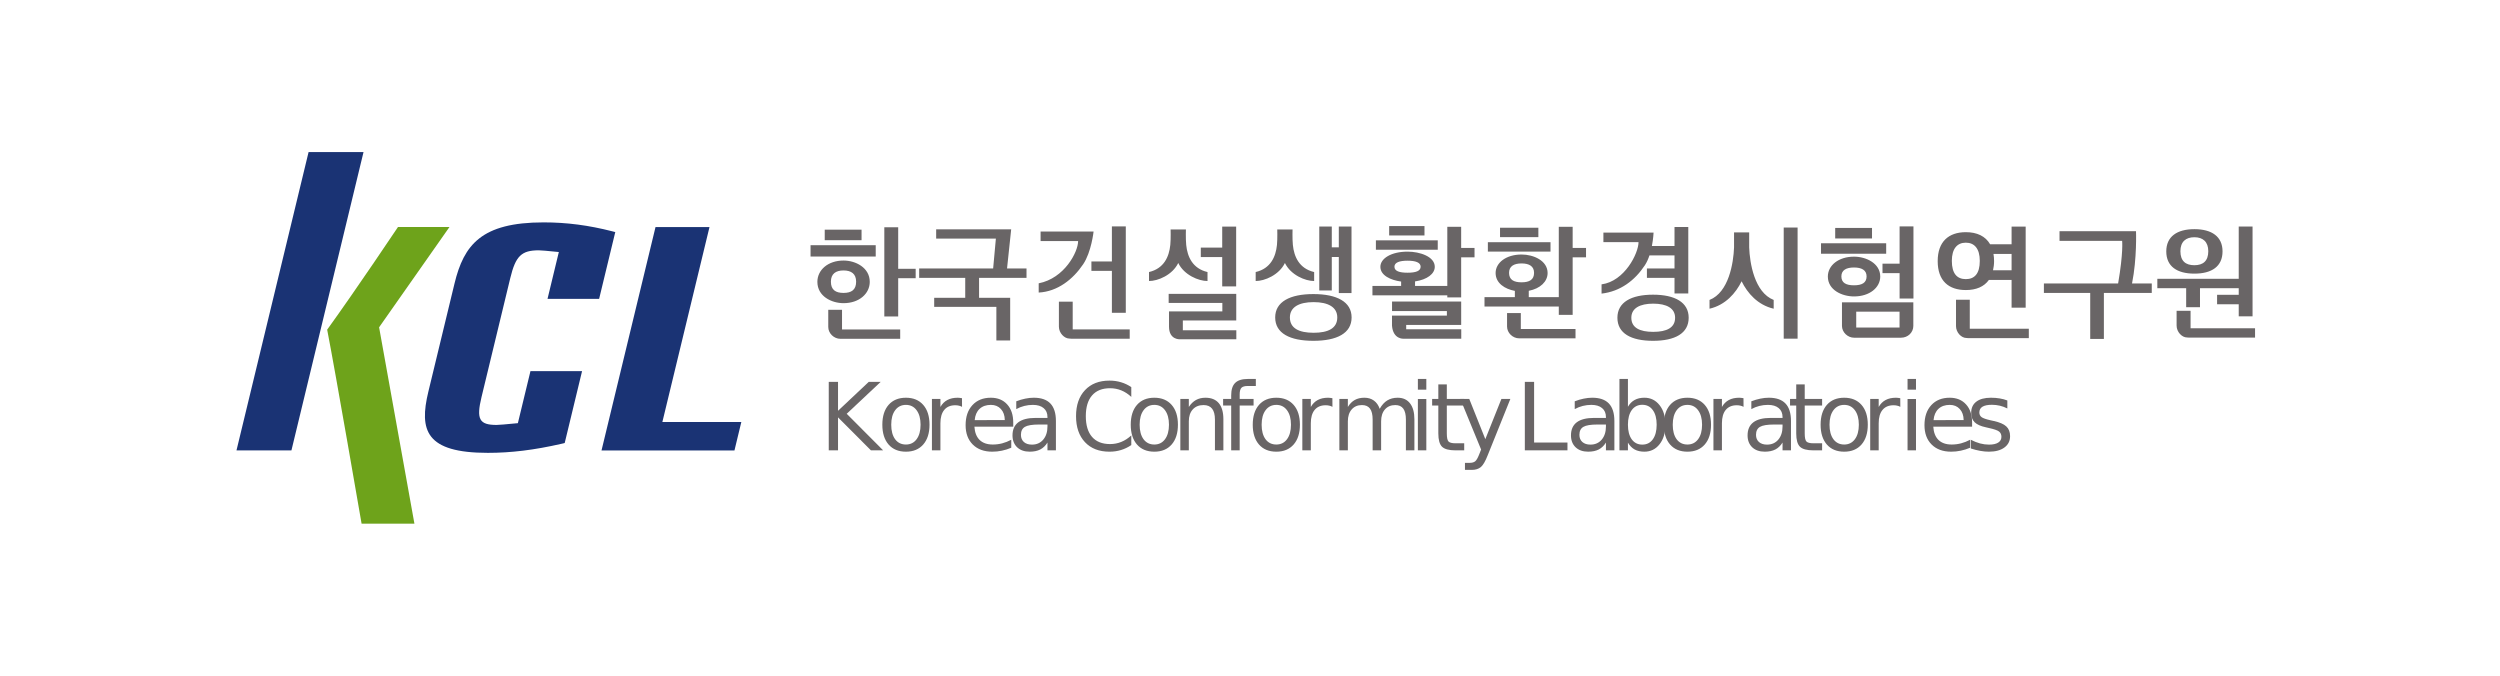
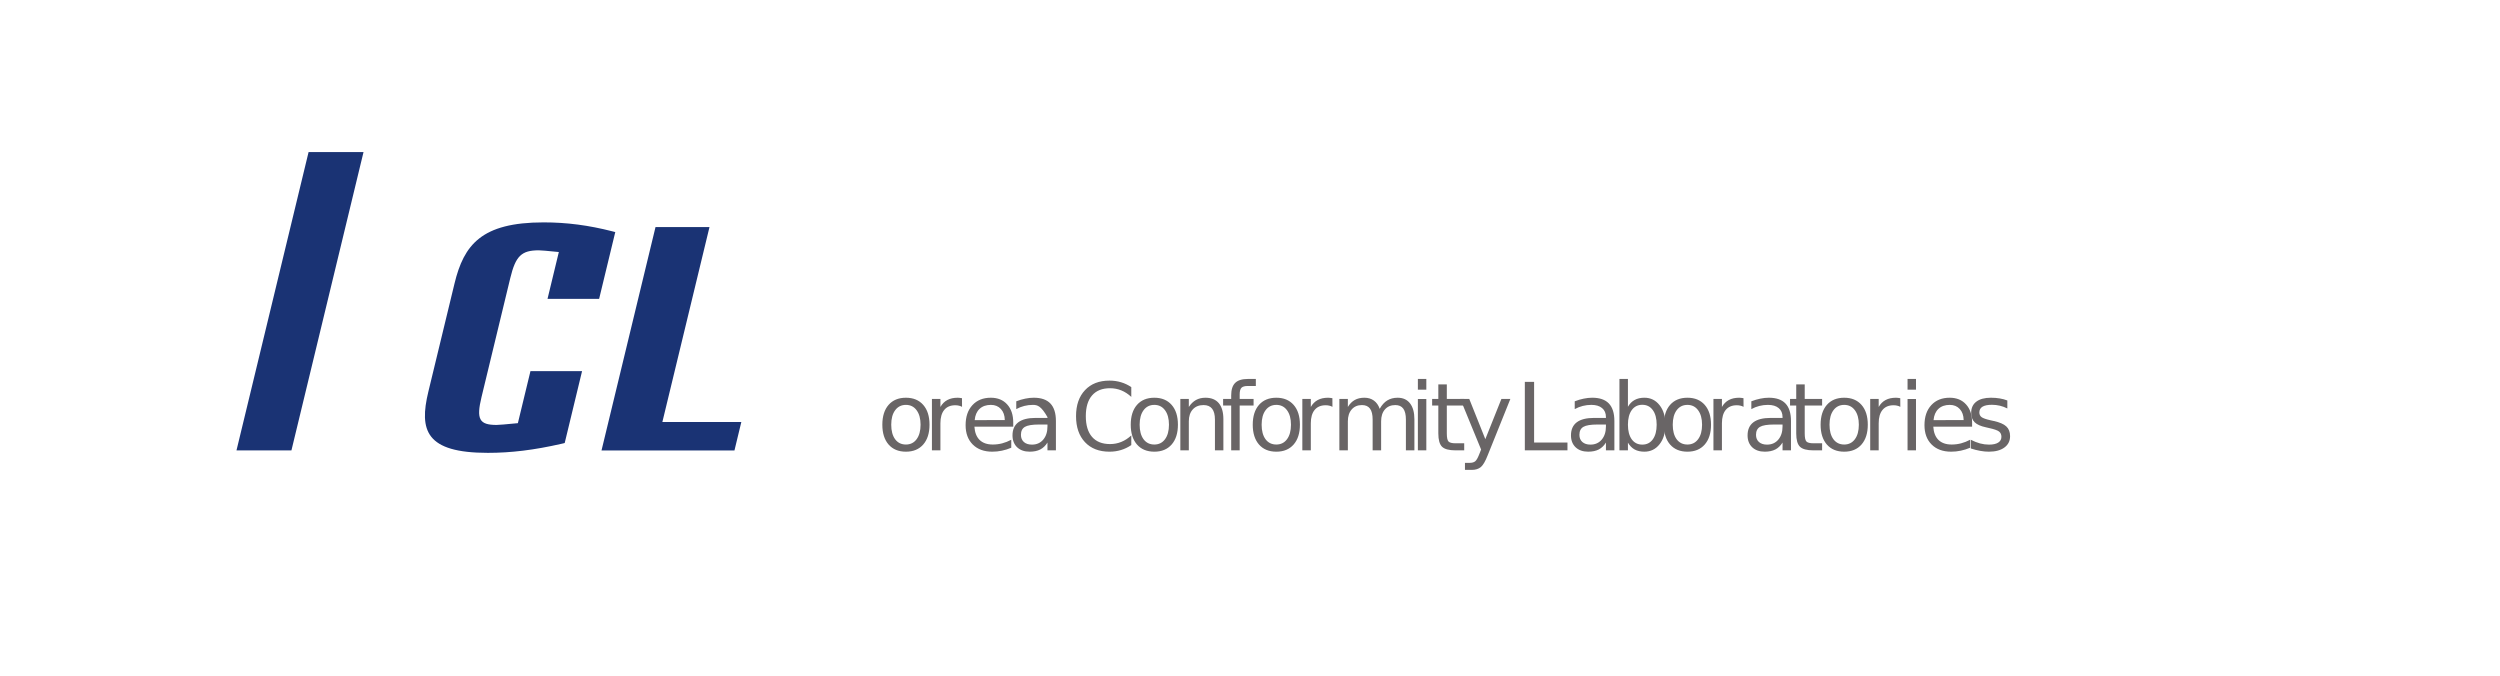
<svg xmlns="http://www.w3.org/2000/svg" width="296" height="80" viewBox="0 0 296 80" fill="none">
  <rect width="296" height="80" fill="white" />
  <g clip-path="url(#clip0_558_2508)">
    <path d="M36.537 18.001L27.999 53.331H34.505L43.042 18.001H36.537ZM77.613 26.883L71.218 53.338H86.959L87.774 49.961H78.425C78.577 49.326 84.004 26.883 84.004 26.883H77.613Z" fill="#1A3374" />
-     <path d="M49.067 62.001C49.067 62.001 44.919 38.932 44.885 38.752C45.017 38.573 53.216 26.88 53.216 26.88H47.12C47.12 26.88 42.25 34.164 38.737 39.033C39.736 44.165 42.812 62.001 42.812 62.001H49.067Z" fill="#6EA31B" />
    <path d="M68.916 43.941H62.806L61.316 50.103C59.956 50.246 58.945 50.313 58.794 50.313C56.745 50.313 56.378 49.636 57.01 47.019L60.416 32.929C61.048 30.312 61.742 29.637 63.792 29.637C63.942 29.637 64.898 29.701 66.166 29.84L64.827 35.383H70.937L72.85 27.469H72.811L72.512 27.391C69.692 26.668 67.103 26.33 64.362 26.33C57.002 26.33 54.922 28.986 53.813 33.574L50.717 46.375C49.609 50.963 50.405 53.618 57.764 53.618C60.506 53.618 63.258 53.281 66.428 52.557L66.759 52.481L66.862 52.45L68.916 43.941Z" fill="#1A3374" />
-     <path d="M98.124 45.211H99.222V48.638L102.863 45.211H104.276L100.25 48.992L104.564 53.322H103.118L99.222 49.416V53.321H98.125L98.124 45.211Z" fill="#696566" />
    <path d="M107.261 47.938C106.726 47.938 106.302 48.148 105.99 48.568C105.678 48.985 105.522 49.557 105.522 50.285C105.522 51.013 105.676 51.587 105.984 52.007C106.296 52.424 106.722 52.632 107.261 52.632C107.794 52.632 108.216 52.422 108.527 52.002C108.839 51.582 108.995 51.009 108.995 50.285C108.995 49.565 108.839 48.994 108.527 48.574C108.216 48.15 107.794 47.938 107.261 47.938ZM107.261 47.091C108.131 47.091 108.813 47.373 109.309 47.938C109.806 48.503 110.054 49.285 110.054 50.285C110.054 51.281 109.806 52.063 109.309 52.632C108.813 53.197 108.131 53.48 107.261 53.48C106.388 53.48 105.704 53.197 105.208 52.632C104.715 52.064 104.469 51.281 104.469 50.286C104.469 49.285 104.715 48.503 105.208 47.938C105.704 47.373 106.388 47.091 107.261 47.091ZM113.905 48.172C113.792 48.106 113.669 48.06 113.535 48.031C113.405 47.998 113.26 47.982 113.101 47.982C112.535 47.982 112.1 48.167 111.797 48.536C111.496 48.902 111.345 49.429 111.345 50.117V53.322H110.34V47.237H111.345V48.183C111.555 47.813 111.829 47.54 112.166 47.362C112.503 47.181 112.912 47.091 113.394 47.091C113.463 47.091 113.539 47.096 113.623 47.107C113.705 47.114 113.798 47.127 113.899 47.145L113.905 48.172ZM119.968 50.03V50.519H115.371C115.414 51.207 115.621 51.733 115.991 52.094C116.364 52.453 116.882 52.632 117.544 52.632C117.929 52.632 118.3 52.585 118.659 52.492C119.021 52.397 119.379 52.255 119.734 52.067V53.012C119.376 53.165 119.008 53.281 118.631 53.36C118.254 53.44 117.872 53.48 117.485 53.48C116.514 53.48 115.744 53.197 115.176 52.632C114.61 52.067 114.328 51.303 114.328 50.34C114.328 49.343 114.596 48.554 115.132 47.971C115.671 47.384 116.398 47.091 117.311 47.091C118.13 47.091 118.776 47.355 119.251 47.884C119.729 48.409 119.968 49.124 119.968 50.03V50.03ZM118.968 49.737C118.961 49.19 118.807 48.753 118.506 48.427C118.209 48.101 117.814 47.938 117.322 47.938C116.764 47.938 116.317 48.096 115.98 48.411C115.646 48.726 115.454 49.17 115.404 49.742L118.968 49.737Z" fill="#696566" />
-     <path d="M123.026 50.263C122.218 50.263 121.658 50.356 121.347 50.541C121.035 50.725 120.879 51.04 120.879 51.486C120.879 51.841 120.995 52.123 121.227 52.334C121.462 52.54 121.781 52.643 122.183 52.643C122.738 52.643 123.181 52.447 123.515 52.056C123.851 51.661 124.02 51.138 124.02 50.486V50.263H123.026ZM125.02 49.851V53.322H124.02V52.398C123.792 52.767 123.507 53.041 123.167 53.218C122.826 53.392 122.41 53.479 121.917 53.479C121.294 53.479 120.798 53.305 120.428 52.957C120.063 52.606 119.88 52.137 119.88 51.55C119.88 50.866 120.108 50.35 120.564 50.002C121.024 49.654 121.709 49.481 122.618 49.481H124.02V49.383C124.02 48.923 123.868 48.568 123.563 48.318C123.263 48.065 122.839 47.938 122.292 47.938C121.944 47.938 121.605 47.979 121.276 48.063C120.946 48.146 120.63 48.271 120.326 48.438V47.514C120.691 47.373 121.046 47.267 121.39 47.199C121.734 47.126 122.069 47.09 122.395 47.09C123.275 47.09 123.933 47.318 124.368 47.775C124.802 48.231 125.02 48.923 125.02 49.85V49.851ZM133.945 45.836V46.993C133.576 46.649 133.181 46.392 132.761 46.222C132.344 46.051 131.9 45.966 131.429 45.966C130.502 45.966 129.792 46.25 129.299 46.819C128.807 47.384 128.56 48.203 128.56 49.275C128.56 50.343 128.807 51.162 129.299 51.73C129.792 52.295 130.502 52.578 131.429 52.578C131.9 52.578 132.344 52.493 132.761 52.322C133.181 52.152 133.576 51.895 133.945 51.551V52.697C133.561 52.958 133.154 53.154 132.723 53.284C132.295 53.415 131.842 53.48 131.364 53.48C130.136 53.48 129.169 53.105 128.463 52.355C127.756 51.602 127.403 50.575 127.403 49.275C127.403 47.971 127.756 46.944 128.463 46.195C129.169 45.441 130.136 45.064 131.364 45.064C131.849 45.064 132.306 45.129 132.734 45.26C133.165 45.387 133.569 45.579 133.945 45.836Z" fill="#696566" />
+     <path d="M123.026 50.263C122.218 50.263 121.658 50.356 121.347 50.541C121.035 50.725 120.879 51.04 120.879 51.486C120.879 51.841 120.995 52.123 121.227 52.334C121.462 52.54 121.781 52.643 122.183 52.643C122.738 52.643 123.181 52.447 123.515 52.056C123.851 51.661 124.02 51.138 124.02 50.486V50.263H123.026ZM125.02 49.851V53.322H124.02V52.398C123.792 52.767 123.507 53.041 123.167 53.218C122.826 53.392 122.41 53.479 121.917 53.479C121.294 53.479 120.798 53.305 120.428 52.957C120.063 52.606 119.88 52.137 119.88 51.55C119.88 50.866 120.108 50.35 120.564 50.002C121.024 49.654 121.709 49.481 122.618 49.481H124.02V49.383C123.263 48.065 122.839 47.938 122.292 47.938C121.944 47.938 121.605 47.979 121.276 48.063C120.946 48.146 120.63 48.271 120.326 48.438V47.514C120.691 47.373 121.046 47.267 121.39 47.199C121.734 47.126 122.069 47.09 122.395 47.09C123.275 47.09 123.933 47.318 124.368 47.775C124.802 48.231 125.02 48.923 125.02 49.85V49.851ZM133.945 45.836V46.993C133.576 46.649 133.181 46.392 132.761 46.222C132.344 46.051 131.9 45.966 131.429 45.966C130.502 45.966 129.792 46.25 129.299 46.819C128.807 47.384 128.56 48.203 128.56 49.275C128.56 50.343 128.807 51.162 129.299 51.73C129.792 52.295 130.502 52.578 131.429 52.578C131.9 52.578 132.344 52.493 132.761 52.322C133.181 52.152 133.576 51.895 133.945 51.551V52.697C133.561 52.958 133.154 53.154 132.723 53.284C132.295 53.415 131.842 53.48 131.364 53.48C130.136 53.48 129.169 53.105 128.463 52.355C127.756 51.602 127.403 50.575 127.403 49.275C127.403 47.971 127.756 46.944 128.463 46.195C129.169 45.441 130.136 45.064 131.364 45.064C131.849 45.064 132.306 45.129 132.734 45.26C133.165 45.387 133.569 45.579 133.945 45.836Z" fill="#696566" />
    <path d="M136.673 47.938C136.137 47.938 135.713 48.148 135.401 48.568C135.09 48.985 134.934 49.557 134.934 50.285C134.934 51.013 135.088 51.587 135.396 52.007C135.708 52.424 136.133 52.632 136.673 52.632C137.206 52.632 137.628 52.422 137.939 52.002C138.25 51.582 138.406 51.009 138.406 50.285C138.406 49.565 138.25 48.994 137.939 48.574C137.628 48.15 137.206 47.938 136.673 47.938ZM136.673 47.091C137.542 47.091 138.225 47.373 138.722 47.938C139.218 48.503 139.466 49.285 139.466 50.285C139.466 51.281 139.218 52.063 138.722 52.632C138.225 53.197 137.542 53.48 136.673 53.48C135.8 53.48 135.115 53.197 134.619 52.632C134.126 52.064 133.88 51.281 133.88 50.286C133.88 49.285 134.126 48.503 134.619 47.938C135.115 47.373 135.8 47.091 136.673 47.091ZM144.848 49.649V53.322H143.849V49.682C143.849 49.106 143.736 48.675 143.512 48.389C143.287 48.103 142.95 47.96 142.501 47.96C141.961 47.96 141.536 48.132 141.224 48.476C140.913 48.821 140.757 49.289 140.757 49.883V53.322H139.752V47.237H140.757V48.183C140.996 47.817 141.276 47.543 141.599 47.362C141.925 47.181 142.3 47.091 142.724 47.091C143.423 47.091 143.952 47.308 144.311 47.742C144.669 48.173 144.849 48.809 144.849 49.649H144.848ZM148.691 44.869V45.7H147.734C147.376 45.7 147.126 45.773 146.984 45.917C146.847 46.062 146.778 46.323 146.778 46.699V47.237H148.424V48.015H146.778V53.322H145.773V48.014H144.816V47.237H145.773V46.813C145.773 46.136 145.93 45.643 146.246 45.335C146.561 45.024 147.06 44.868 147.745 44.868L148.691 44.869ZM151.118 47.938C150.581 47.938 150.157 48.148 149.846 48.568C149.534 48.985 149.378 49.557 149.378 50.285C149.378 51.013 149.532 51.587 149.84 52.007C150.152 52.424 150.578 52.632 151.118 52.632C151.65 52.632 152.071 52.422 152.383 52.002C152.695 51.582 152.851 51.009 152.851 50.285C152.851 49.565 152.695 48.994 152.383 48.574C152.072 48.15 151.65 47.938 151.118 47.938ZM151.118 47.091C151.987 47.091 152.669 47.373 153.165 47.938C153.662 48.503 153.91 49.285 153.91 50.285C153.91 51.281 153.662 52.063 153.165 52.632C152.669 53.197 151.987 53.48 151.118 53.48C150.244 53.48 149.56 53.197 149.064 52.632C148.571 52.064 148.325 51.281 148.325 50.286C148.325 49.285 148.571 48.503 149.064 47.938C149.56 47.373 150.244 47.091 151.118 47.091ZM157.761 48.172C157.648 48.106 157.525 48.06 157.391 48.031C157.26 47.998 157.116 47.982 156.956 47.982C156.391 47.982 155.956 48.167 155.652 48.536C155.352 48.902 155.201 49.429 155.201 50.117V53.322H154.196V47.237H155.201V48.183C155.411 47.813 155.685 47.54 156.022 47.362C156.358 47.181 156.768 47.091 157.25 47.091C157.319 47.091 157.395 47.096 157.478 47.107C157.561 47.114 157.654 47.127 157.755 47.145L157.761 48.172ZM163.357 48.405C163.607 47.956 163.905 47.625 164.253 47.411C164.601 47.198 165.01 47.091 165.481 47.091C166.115 47.091 166.604 47.313 166.948 47.759C167.292 48.201 167.465 48.831 167.465 49.65V53.322H166.459V49.682C166.459 49.099 166.356 48.666 166.15 48.384C165.943 48.101 165.628 47.96 165.204 47.96C164.686 47.96 164.277 48.132 163.976 48.476C163.675 48.821 163.525 49.289 163.525 49.883V53.322H162.52V49.682C162.52 49.095 162.417 48.663 162.21 48.384C162.004 48.101 161.685 47.96 161.254 47.96C160.743 47.96 160.337 48.134 160.037 48.482C159.736 48.826 159.586 49.293 159.586 49.884V53.322H158.58V47.237H159.586V48.182C159.814 47.809 160.088 47.534 160.406 47.356C160.725 47.179 161.103 47.09 161.542 47.09C161.984 47.09 162.359 47.202 162.667 47.427C162.978 47.652 163.208 47.978 163.357 48.405V48.405ZM167.877 47.238H168.877V53.322H167.877V47.238ZM167.877 44.869H168.877V46.134H167.877V44.869ZM171.303 45.51V47.237H173.363V48.015H171.303V51.318C171.303 51.814 171.37 52.133 171.504 52.274C171.642 52.415 171.919 52.485 172.335 52.485H173.362V53.322H172.335C171.564 53.322 171.031 53.179 170.738 52.893C170.445 52.603 170.298 52.078 170.298 51.318V48.015H169.565V47.237H170.298V45.51H171.303Z" fill="#696566" />
    <path d="M176.151 53.887C175.869 54.611 175.593 55.084 175.325 55.305C175.057 55.526 174.699 55.636 174.25 55.636H173.451V54.8H174.037C174.313 54.8 174.527 54.734 174.679 54.604C174.831 54.474 175 54.166 175.184 53.68L175.363 53.224L172.902 47.237H173.962L175.863 51.996L177.765 47.237H178.825L176.151 53.887ZM180.54 45.211H181.638V52.398H185.588V53.321H180.54L180.54 45.211ZM189.149 50.263C188.341 50.263 187.781 50.355 187.47 50.541C187.158 50.725 187.002 51.04 187.002 51.486C187.002 51.84 187.118 52.123 187.35 52.333C187.586 52.539 187.905 52.642 188.307 52.642C188.861 52.642 189.305 52.447 189.638 52.056C189.975 51.661 190.143 51.138 190.143 50.486V50.263H189.149ZM191.143 49.85V53.321H190.143V52.398C189.915 52.767 189.631 53.04 189.29 53.218C188.95 53.392 188.533 53.479 188.04 53.479C187.417 53.479 186.921 53.305 186.552 52.957C186.186 52.606 186.003 52.137 186.003 51.55C186.003 50.866 186.231 50.349 186.687 50.001C187.147 49.654 187.832 49.48 188.741 49.48H190.143V49.382C190.143 48.922 189.991 48.568 189.687 48.318C189.386 48.064 188.962 47.937 188.415 47.937C188.068 47.937 187.729 47.979 187.399 48.062C187.07 48.146 186.753 48.271 186.448 48.437V47.514C186.814 47.372 187.169 47.267 187.513 47.198C187.858 47.126 188.193 47.09 188.519 47.09C189.399 47.09 190.056 47.318 190.491 47.774C190.925 48.231 191.143 48.923 191.143 49.85L191.143 49.85ZM196.149 50.285C196.149 49.549 195.997 48.974 195.693 48.557C195.392 48.137 194.977 47.927 194.448 47.927C193.919 47.927 193.503 48.137 193.198 48.557C192.898 48.974 192.747 49.55 192.747 50.285C192.747 51.02 192.898 51.598 193.198 52.018C193.503 52.434 193.919 52.642 194.448 52.642C194.977 52.642 195.392 52.434 195.692 52.018C195.997 51.598 196.149 51.02 196.149 50.285ZM192.747 48.161C192.957 47.798 193.222 47.53 193.541 47.357C193.863 47.179 194.247 47.09 194.693 47.09C195.432 47.09 196.031 47.384 196.491 47.97C196.955 48.557 197.187 49.328 197.187 50.285C197.187 51.241 196.955 52.012 196.491 52.599C196.031 53.186 195.432 53.479 194.693 53.479C194.247 53.479 193.863 53.392 193.541 53.219C193.222 53.041 192.957 52.771 192.747 52.409V53.322H191.742V44.868H192.747V48.161Z" fill="#696566" />
    <path d="M199.792 47.938C199.256 47.938 198.832 48.148 198.52 48.568C198.209 48.985 198.053 49.557 198.053 50.285C198.053 51.013 198.207 51.587 198.514 52.007C198.826 52.424 199.252 52.632 199.791 52.632C200.324 52.632 200.746 52.422 201.057 52.002C201.369 51.582 201.525 51.009 201.525 50.285C201.525 49.565 201.369 48.994 201.057 48.574C200.746 48.15 200.325 47.938 199.792 47.938ZM199.792 47.091C200.661 47.091 201.344 47.373 201.84 47.938C202.336 48.503 202.585 49.285 202.585 50.285C202.585 51.281 202.336 52.063 201.84 52.632C201.344 53.197 200.661 53.48 199.792 53.48C198.919 53.48 198.234 53.197 197.738 52.632C197.245 52.064 196.998 51.281 196.998 50.286C196.998 49.285 197.245 48.503 197.738 47.938C198.234 47.373 198.919 47.091 199.792 47.091ZM206.435 48.172C206.322 48.106 206.199 48.06 206.065 48.031C205.935 47.998 205.79 47.982 205.631 47.982C205.065 47.982 204.631 48.167 204.326 48.536C204.026 48.902 203.876 49.429 203.876 50.117V53.322H202.871V47.237H203.876V48.183C204.086 47.813 204.359 47.54 204.696 47.362C205.033 47.181 205.442 47.091 205.924 47.091C205.993 47.091 206.069 47.096 206.152 47.107C206.236 47.114 206.328 47.127 206.429 47.145L206.435 48.172ZM210.058 50.263C209.251 50.263 208.691 50.356 208.38 50.541C208.068 50.725 207.912 51.04 207.912 51.486C207.912 51.841 208.028 52.123 208.26 52.334C208.495 52.54 208.814 52.643 209.216 52.643C209.771 52.643 210.214 52.447 210.548 52.056C210.884 51.661 211.053 51.138 211.053 50.486V50.263H210.058ZM212.053 49.851V53.322H211.053V52.398C210.825 52.767 210.54 53.041 210.2 53.218C209.859 53.392 209.443 53.479 208.95 53.479C208.327 53.479 207.831 53.305 207.461 52.957C207.096 52.606 206.913 52.137 206.913 51.55C206.913 50.866 207.141 50.35 207.597 50.002C208.057 49.654 208.741 49.481 209.651 49.481H211.053V49.383C211.053 48.923 210.901 48.568 210.596 48.318C210.296 48.065 209.872 47.938 209.325 47.938C208.977 47.938 208.639 47.979 208.309 48.063C207.979 48.146 207.662 48.271 207.358 48.438V47.514C207.724 47.373 208.079 47.267 208.423 47.199C208.767 47.126 209.102 47.09 209.428 47.09C210.308 47.09 210.966 47.318 211.401 47.775C211.835 48.231 212.053 48.923 212.053 49.85V49.851Z" fill="#696566" />
    <path d="M213.679 45.509V47.237H215.738V48.014H213.679V51.317C213.679 51.813 213.746 52.132 213.88 52.273C214.018 52.414 214.295 52.485 214.711 52.485H215.738V53.322H214.711C213.94 53.322 213.407 53.179 213.114 52.892C212.82 52.603 212.674 52.078 212.674 51.317V48.014H211.94V47.237H212.674V45.509H213.679Z" fill="#696566" />
    <path d="M218.353 47.938C217.817 47.938 217.394 48.148 217.082 48.568C216.77 48.985 216.614 49.557 216.614 50.285C216.614 51.013 216.768 51.587 217.077 52.007C217.388 52.424 217.814 52.632 218.353 52.632C218.886 52.632 219.308 52.422 219.62 52.002C219.931 51.582 220.087 51.009 220.087 50.285C220.087 49.565 219.931 48.994 219.62 48.574C219.308 48.15 218.886 47.938 218.353 47.938ZM218.353 47.091C219.223 47.091 219.905 47.373 220.402 47.938C220.898 48.503 221.146 49.285 221.146 50.285C221.146 51.281 220.898 52.063 220.402 52.632C219.905 53.197 219.223 53.48 218.353 53.48C217.48 53.48 216.796 53.197 216.3 52.632C215.807 52.064 215.56 51.281 215.56 50.286C215.56 49.285 215.807 48.503 216.3 47.938C216.796 47.373 217.48 47.091 218.353 47.091ZM224.997 48.172C224.884 48.106 224.761 48.06 224.627 48.031C224.497 47.998 224.352 47.982 224.193 47.982C223.628 47.982 223.193 48.167 222.888 48.536C222.588 48.902 222.437 49.429 222.437 50.117V53.322H221.432V47.237H222.437V48.183C222.647 47.813 222.921 47.54 223.257 47.362C223.595 47.181 224.004 47.091 224.486 47.091C224.554 47.091 224.631 47.096 224.714 47.107C224.797 47.114 224.89 47.127 224.991 47.145L224.997 48.172ZM225.854 47.238H226.854V53.322H225.854V47.238ZM225.854 44.869H226.854V46.134H225.854V44.869ZM233.497 50.03V50.519H228.901C228.944 51.207 229.15 51.733 229.52 52.094C229.893 52.453 230.411 52.632 231.074 52.632C231.458 52.632 231.83 52.585 232.188 52.492C232.55 52.397 232.909 52.255 233.264 52.067V53.012C232.905 53.165 232.538 53.281 232.161 53.36C231.784 53.44 231.402 53.48 231.014 53.48C230.044 53.48 229.274 53.197 228.705 52.632C228.14 52.067 227.858 51.303 227.858 50.34C227.858 49.343 228.126 48.554 228.662 47.971C229.201 47.384 229.928 47.091 230.841 47.091C231.659 47.091 232.306 47.355 232.781 47.884C233.259 48.409 233.498 49.124 233.498 50.03L233.497 50.03ZM232.497 49.737C232.49 49.19 232.336 48.753 232.035 48.427C231.738 48.101 231.343 47.938 230.851 47.938C230.293 47.938 229.846 48.096 229.509 48.411C229.176 48.726 228.983 49.17 228.933 49.742L232.497 49.737Z" fill="#696566" />
    <path d="M237.669 47.417V48.362C237.386 48.217 237.093 48.109 236.789 48.036C236.484 47.964 236.169 47.927 235.843 47.927C235.346 47.927 234.973 48.004 234.723 48.156C234.477 48.308 234.354 48.536 234.354 48.84C234.354 49.072 234.442 49.255 234.62 49.389C234.798 49.519 235.155 49.644 235.691 49.764L236.033 49.84C236.743 49.992 237.247 50.207 237.544 50.486C237.844 50.762 237.994 51.147 237.994 51.644C237.994 52.209 237.77 52.656 237.321 52.985C236.875 53.315 236.261 53.48 235.478 53.48C235.153 53.48 234.812 53.447 234.458 53.382C234.106 53.32 233.734 53.226 233.343 53.099V52.067C233.713 52.259 234.077 52.404 234.436 52.502C234.794 52.596 235.149 52.643 235.501 52.643C235.971 52.643 236.334 52.563 236.587 52.404C236.841 52.241 236.968 52.013 236.968 51.719C236.968 51.448 236.875 51.24 236.691 51.095C236.51 50.95 236.109 50.81 235.49 50.676L235.142 50.595C234.522 50.465 234.075 50.265 233.8 49.998C233.524 49.726 233.387 49.354 233.387 48.883C233.387 48.311 233.589 47.869 233.995 47.558C234.401 47.246 234.977 47.091 235.723 47.091C236.093 47.091 236.441 47.118 236.766 47.173C237.093 47.227 237.393 47.308 237.669 47.417Z" fill="#696566" />
-     <path d="M128.25 31.283C129.218 29.848 129.48 27.413 129.48 27.413H123.206V28.545H127.648C127.648 29.835 126.027 32.952 122.981 33.545V34.639C125.214 34.521 127.035 33.086 128.25 31.283M127.008 39V35.717H125.374V38.676C125.374 39.429 126.02 40.086 126.614 40.086L126.826 40.103H133.758V39H127.008ZM129.223 32.071H131.648V37.037H133.294V26.806H131.648V30.955H129.223V32.071ZM121.539 32.9V31.783H119.234L119.724 27.149H110.842V28.254H117.911L117.589 31.783H108.83V32.899H114.283V35.258H110.608V36.331H117.97V40.313H119.605V35.258H115.921V32.899L121.539 32.9ZM254.77 33.561H252.432C253.031 30.596 252.904 27.377 252.904 27.377H243.847V28.518H251.26C251.26 28.518 251.42 29.873 250.786 33.561H241.997V34.685H247.481V40.133H249.1V34.685H254.769L254.77 33.561ZM140.048 39.102V37.94H146.372V34.793H138.37V35.865H144.726V36.867H138.411V38.677C138.411 40.251 139.695 40.172 139.695 40.172H146.381V39.102H140.048ZM144.71 33.909H146.361V26.832H144.71V29.319H142.175V30.44H144.71V33.909ZM139.505 31.138C140.195 32.565 141.927 33.28 142.969 33.272V32.211C141.196 31.793 140.588 30.398 140.447 29.001C140.371 28.246 140.415 27.024 140.415 27.17H138.596C138.596 27.024 138.639 28.246 138.563 29.001C138.422 30.398 137.814 31.794 136.042 32.21V33.272C137.084 33.28 138.816 32.565 139.505 31.138ZM155.528 39.4C153.783 39.4 152.724 38.858 152.724 37.586C152.724 36.362 153.808 35.771 155.529 35.771C157.25 35.771 158.333 36.362 158.333 37.586C158.333 38.858 157.275 39.401 155.529 39.401M155.504 34.818C152.721 34.818 150.982 35.734 150.982 37.585C150.982 39.462 152.721 40.352 155.504 40.352C158.289 40.352 160.03 39.462 160.03 37.585C160.03 35.734 158.289 34.818 155.504 34.818ZM157.684 30.427H158.515V34.701H160.019V26.818H158.515V29.288H157.684V26.818H156.202V34.393H157.684V30.427ZM152.134 31.138C152.824 32.565 154.555 33.28 155.595 33.272V32.211C153.825 31.793 153.217 30.398 153.075 29.001C152.999 28.246 153.042 27.024 153.042 27.17H151.224C151.224 27.024 151.266 28.246 151.192 29.001C151.051 30.398 150.442 31.794 148.672 32.21V33.272C149.714 33.28 151.443 32.565 152.134 31.138ZM195.741 39.292C194.127 39.292 193.15 38.793 193.15 37.621C193.15 36.495 194.154 35.952 195.741 35.952C197.33 35.952 198.332 36.495 198.332 37.621C198.332 38.793 197.356 39.292 195.741 39.292ZM195.719 34.89C193.124 34.89 191.501 35.794 191.501 37.62C191.501 39.474 193.124 40.352 195.72 40.352C198.315 40.352 199.939 39.474 199.939 37.62C199.939 35.794 198.314 34.89 195.719 34.89ZM194.753 31.407C194.979 31.061 195.157 30.657 195.294 30.243H198.262V31.784H194.995V32.903H198.262V34.745H199.893V26.876H198.262V29.127H195.584C195.756 28.249 195.783 27.537 195.783 27.537H189.843V28.669H194.001C194.001 29.979 192.366 33.302 189.625 33.668V34.763C191.843 34.51 193.57 33.207 194.753 31.407M207.103 29.293V27.519H205.311V29.293C205.243 31.133 204.693 34.614 202.408 35.513V36.552C204.302 36.114 205.516 34.705 206.207 33.303C206.896 34.705 208.11 36.113 210.004 36.552V35.513C207.721 34.614 207.17 31.133 207.103 29.293ZM211.192 40.099H212.835V26.94H211.192V40.099ZM99.696 36.677H98.066V38.717C98.066 39.472 98.745 40.115 99.499 40.115H106.583V39.008H99.696V36.677ZM98.379 33.352C98.379 32.419 98.957 32.021 99.872 32.021C100.787 32.021 101.365 32.419 101.365 33.352C101.365 34.323 100.801 34.682 99.872 34.682C98.944 34.682 98.379 34.323 98.379 33.352ZM102.979 33.371C102.979 31.683 101.295 30.848 99.878 30.848C98.027 30.848 96.777 31.97 96.777 33.371C96.777 35.082 98.457 35.895 99.878 35.895C101.731 35.895 102.979 34.764 102.979 33.371M106.346 31.824V26.906H104.703V37.467H106.346V32.939H108.415V31.824H106.346ZM102.008 27.194H97.648V28.44H102.008V27.194ZM103.685 29.035H95.969V30.372H103.685V29.035ZM178.672 32.307C178.672 31.524 179.244 31.19 180.151 31.19C181.06 31.19 181.633 31.524 181.633 32.307C181.633 33.122 181.074 33.426 180.151 33.426C179.23 33.426 178.672 33.122 178.672 32.307ZM186.203 29.353V26.852H184.56V35.18H181.006V34.43C182.363 34.177 183.237 33.334 183.237 32.324C183.237 30.858 181.564 30.134 180.159 30.134C178.318 30.134 177.08 31.109 177.08 32.324C177.08 33.534 178.186 34.226 179.359 34.441V35.18H175.765V36.291H184.561V37.282H186.203V30.467H187.786V29.352L186.203 29.353ZM182.142 26.965H177.603V28.077H182.142V26.965ZM183.58 28.674H176.163V29.786H183.58V28.674ZM180.065 37.069H178.435V38.661C178.435 39.415 179.113 40.059 179.867 40.059H186.541V38.951H180.065V37.069ZM166.493 38.472H173.004V35.703H164.818V36.827H171.311V37.365H164.812V38.556C164.939 40.195 166.181 40.105 166.181 40.105H173.013V38.986H166.493V38.472ZM165.101 31.577C165.101 31.079 165.701 30.866 166.651 30.866C167.602 30.866 168.203 31.079 168.203 31.577C168.203 32.096 167.618 32.289 166.651 32.289C165.687 32.289 165.101 32.096 165.101 31.577ZM173.002 29.353V26.852H171.361V33.855H167.541V33.319C168.964 33.113 169.878 32.421 169.878 31.591C169.878 30.389 168.13 29.794 166.658 29.794C164.734 29.794 163.437 30.594 163.437 31.591C163.437 32.603 164.641 33.171 165.893 33.336V33.855H162.497V34.968H171.361V35.211H173.002V30.467H174.584V29.352L173.002 29.353ZM168.659 26.766H164.476V27.878H168.659V26.766ZM170.229 28.456H162.906V29.566H170.229V28.456ZM231.098 30.89C231.098 29.435 231.738 28.733 232.754 28.733C233.768 28.733 234.407 29.435 234.407 30.89C234.407 32.403 233.784 33.049 232.754 33.049C231.723 33.049 231.098 32.403 231.098 30.89M236.028 30.064H238.172V32.002H235.972C236.047 31.671 236.099 31.318 236.099 30.915C236.099 30.61 236.072 30.329 236.028 30.064ZM235.483 33.147H238.172V36.431H239.839V26.826H238.172V28.919H235.629C235.082 27.968 234.084 27.489 232.759 27.489C230.706 27.489 229.423 28.623 229.423 30.915C229.423 33.239 230.706 34.342 232.76 34.342C233.976 34.342 234.912 33.945 235.483 33.147ZM233.222 38.919V35.486H231.591V38.61C231.591 39.362 232.22 40.018 232.83 40.018L233.044 40.036H240.212V38.919H233.222ZM258.842 36.374H260.479V34.119H265.065V34.904H262.503V36.023H265.065V37.456H266.702V26.825H265.065V33.011H255.428V34.119H258.842V36.374ZM259.364 38.87V36.796H257.709V38.547C257.709 39.3 258.339 39.957 258.946 39.957L259.159 39.972H266.998V38.87H259.364ZM259.811 28.088C260.823 28.088 261.461 28.627 261.461 29.745C261.461 30.908 260.839 31.402 259.811 31.402C258.783 31.402 258.16 30.908 258.16 29.745C258.16 28.627 258.798 28.088 259.811 28.088ZM259.817 32.398C261.867 32.398 263.148 31.551 263.148 29.765C263.148 28.004 261.867 27.132 259.817 27.132C257.769 27.132 256.487 28.004 256.487 29.765C256.487 31.551 257.768 32.398 259.817 32.398ZM219.777 36.899H224.907V38.776H219.777V36.899ZM218.089 38.589C218.089 39.344 218.772 39.986 219.525 39.986H225.069C225.919 39.986 226.538 39.344 226.538 38.589V35.794H218.089V38.589ZM224.912 26.809V31.222H222.887V32.341H224.912V35.35H226.553V26.809H224.912ZM218.019 32.726C218.019 31.986 218.595 31.671 219.511 31.671C220.427 31.671 221.004 31.986 221.004 32.727C221.004 33.493 220.44 33.78 219.511 33.78C218.583 33.78 218.019 33.493 218.019 32.726ZM222.62 32.743C222.62 31.167 220.935 30.388 219.518 30.388C217.666 30.388 216.417 31.435 216.417 32.743C216.417 34.341 218.097 35.098 219.518 35.098C221.369 35.098 222.62 34.043 222.62 32.743ZM221.646 26.985H217.287V28.232H221.646V26.985ZM223.324 28.799H215.607V30.046H223.324V28.799Z" fill="#696566" />
  </g>
  <defs>
    <clipPath id="clip0_558_2508">
      <rect width="239" height="44" fill="white" transform="translate(28 18)" />
    </clipPath>
  </defs>
</svg>